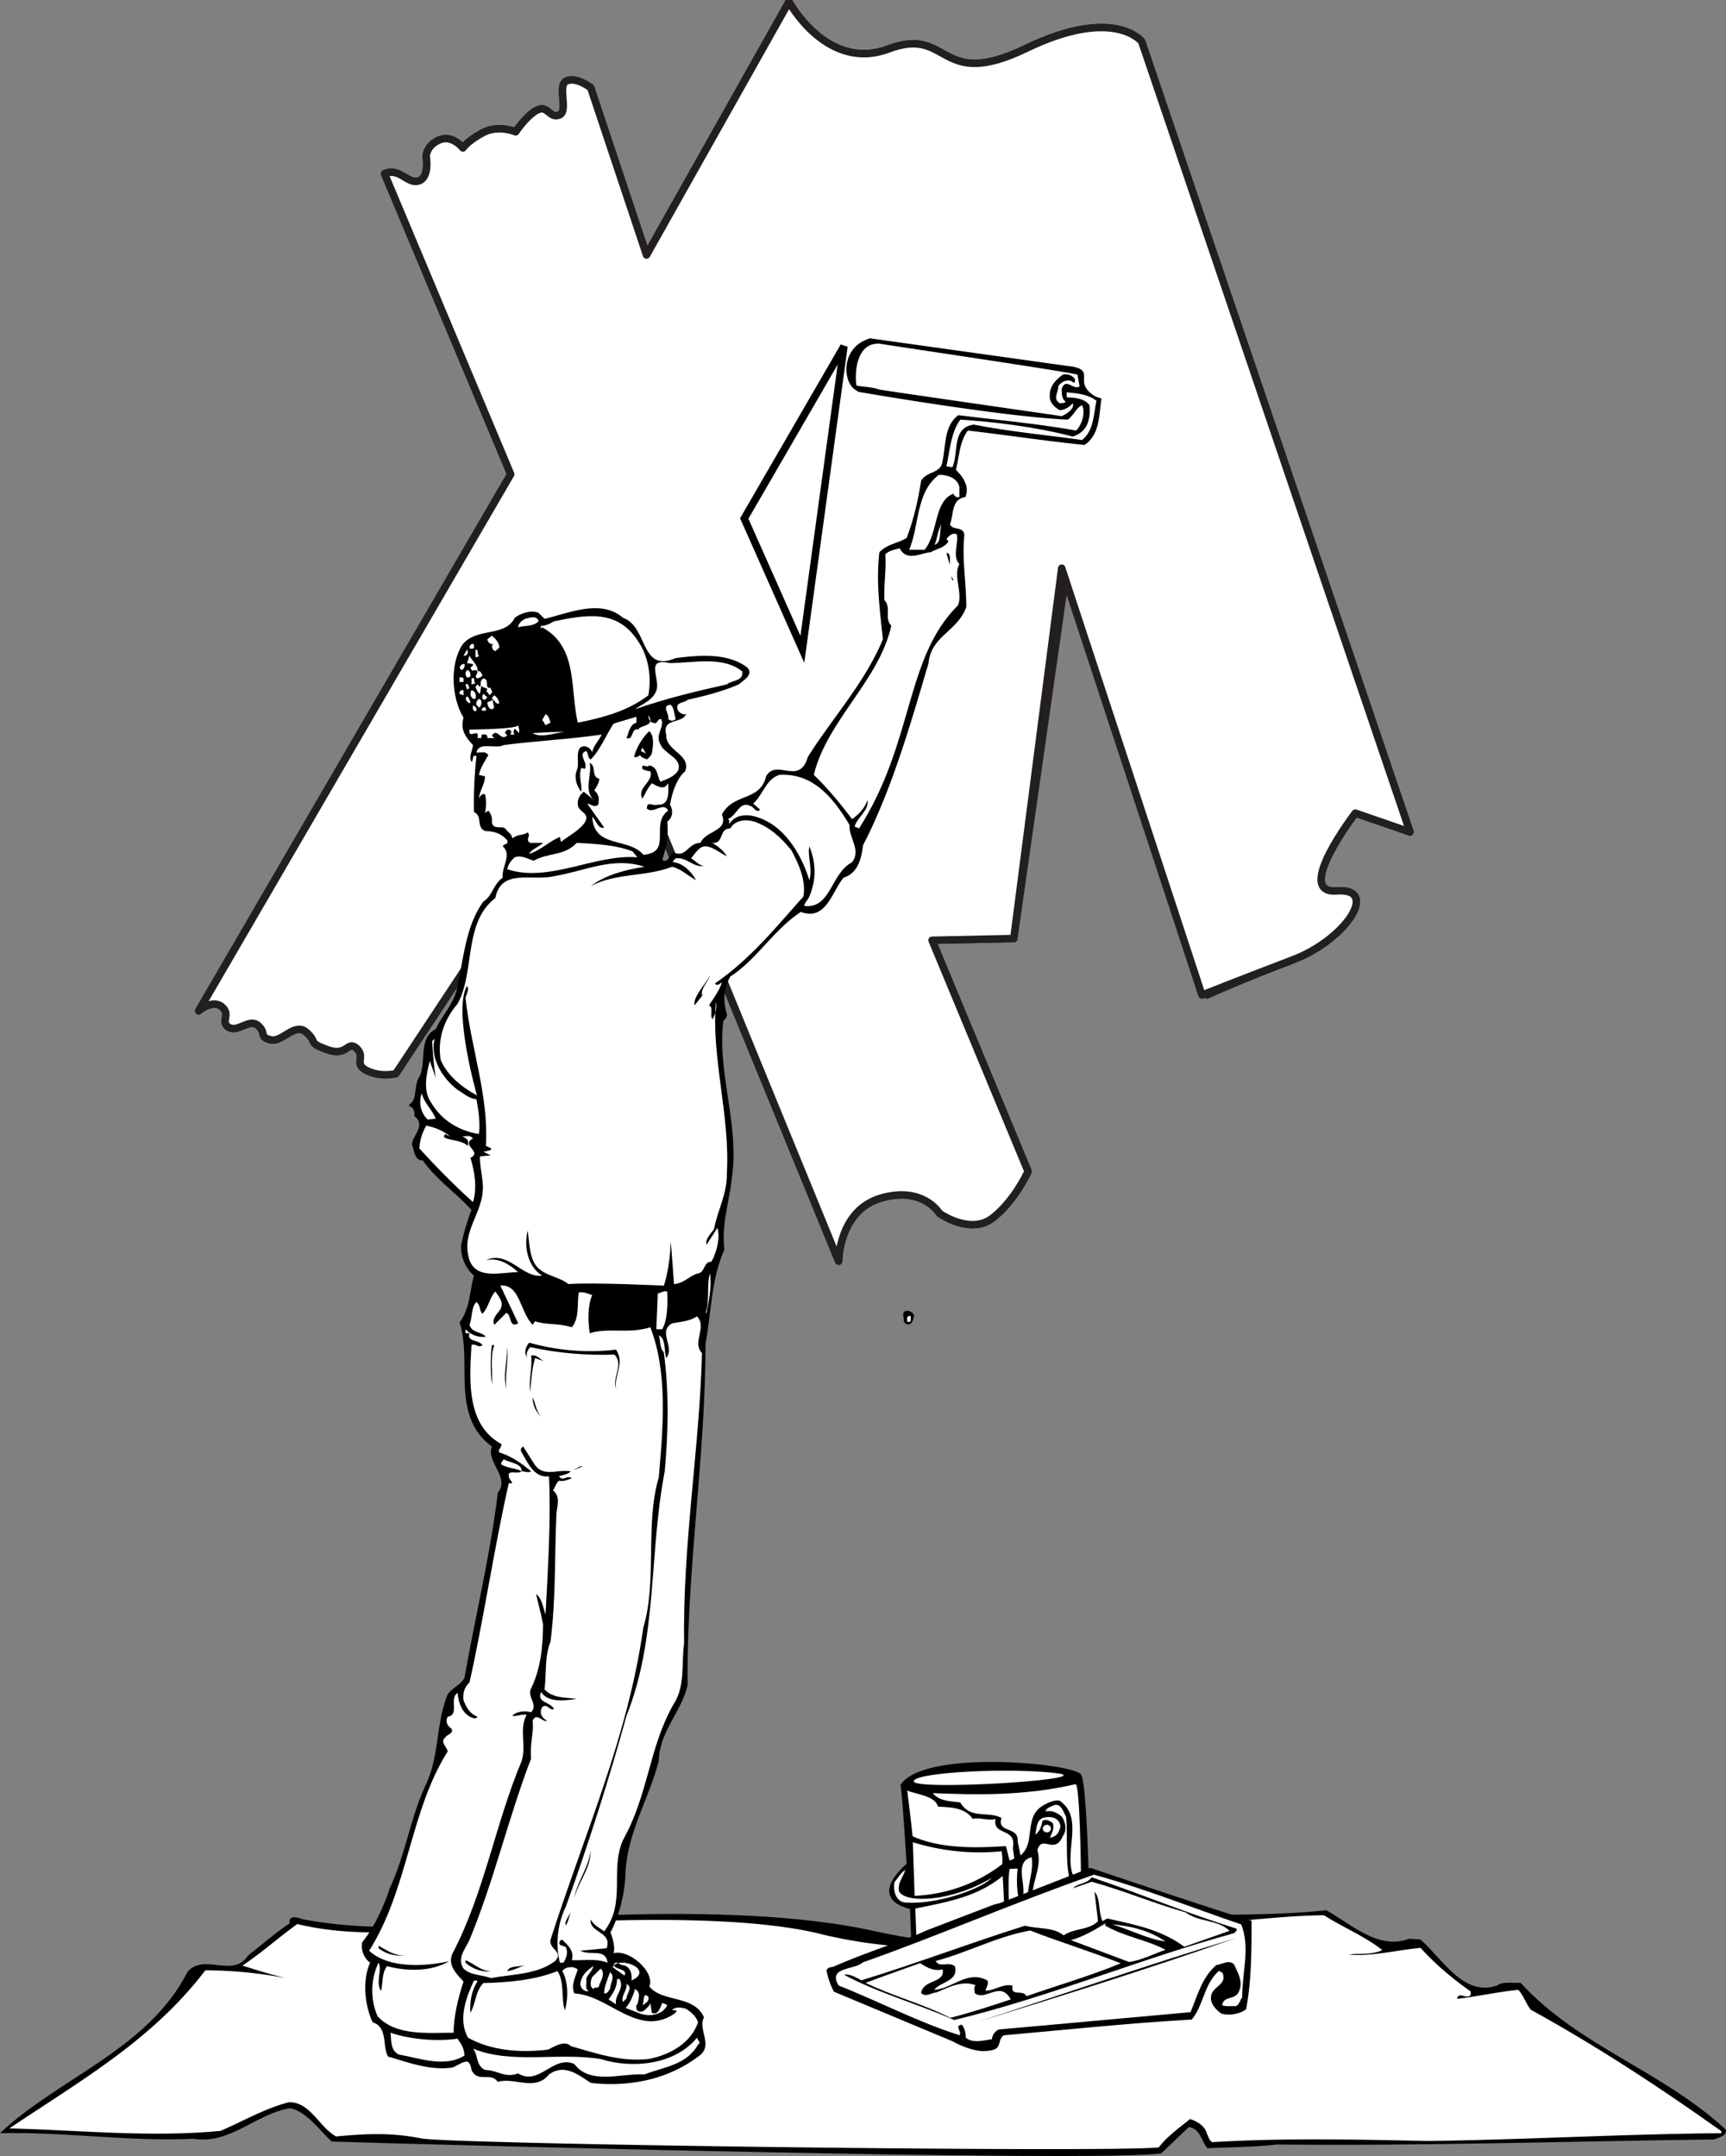
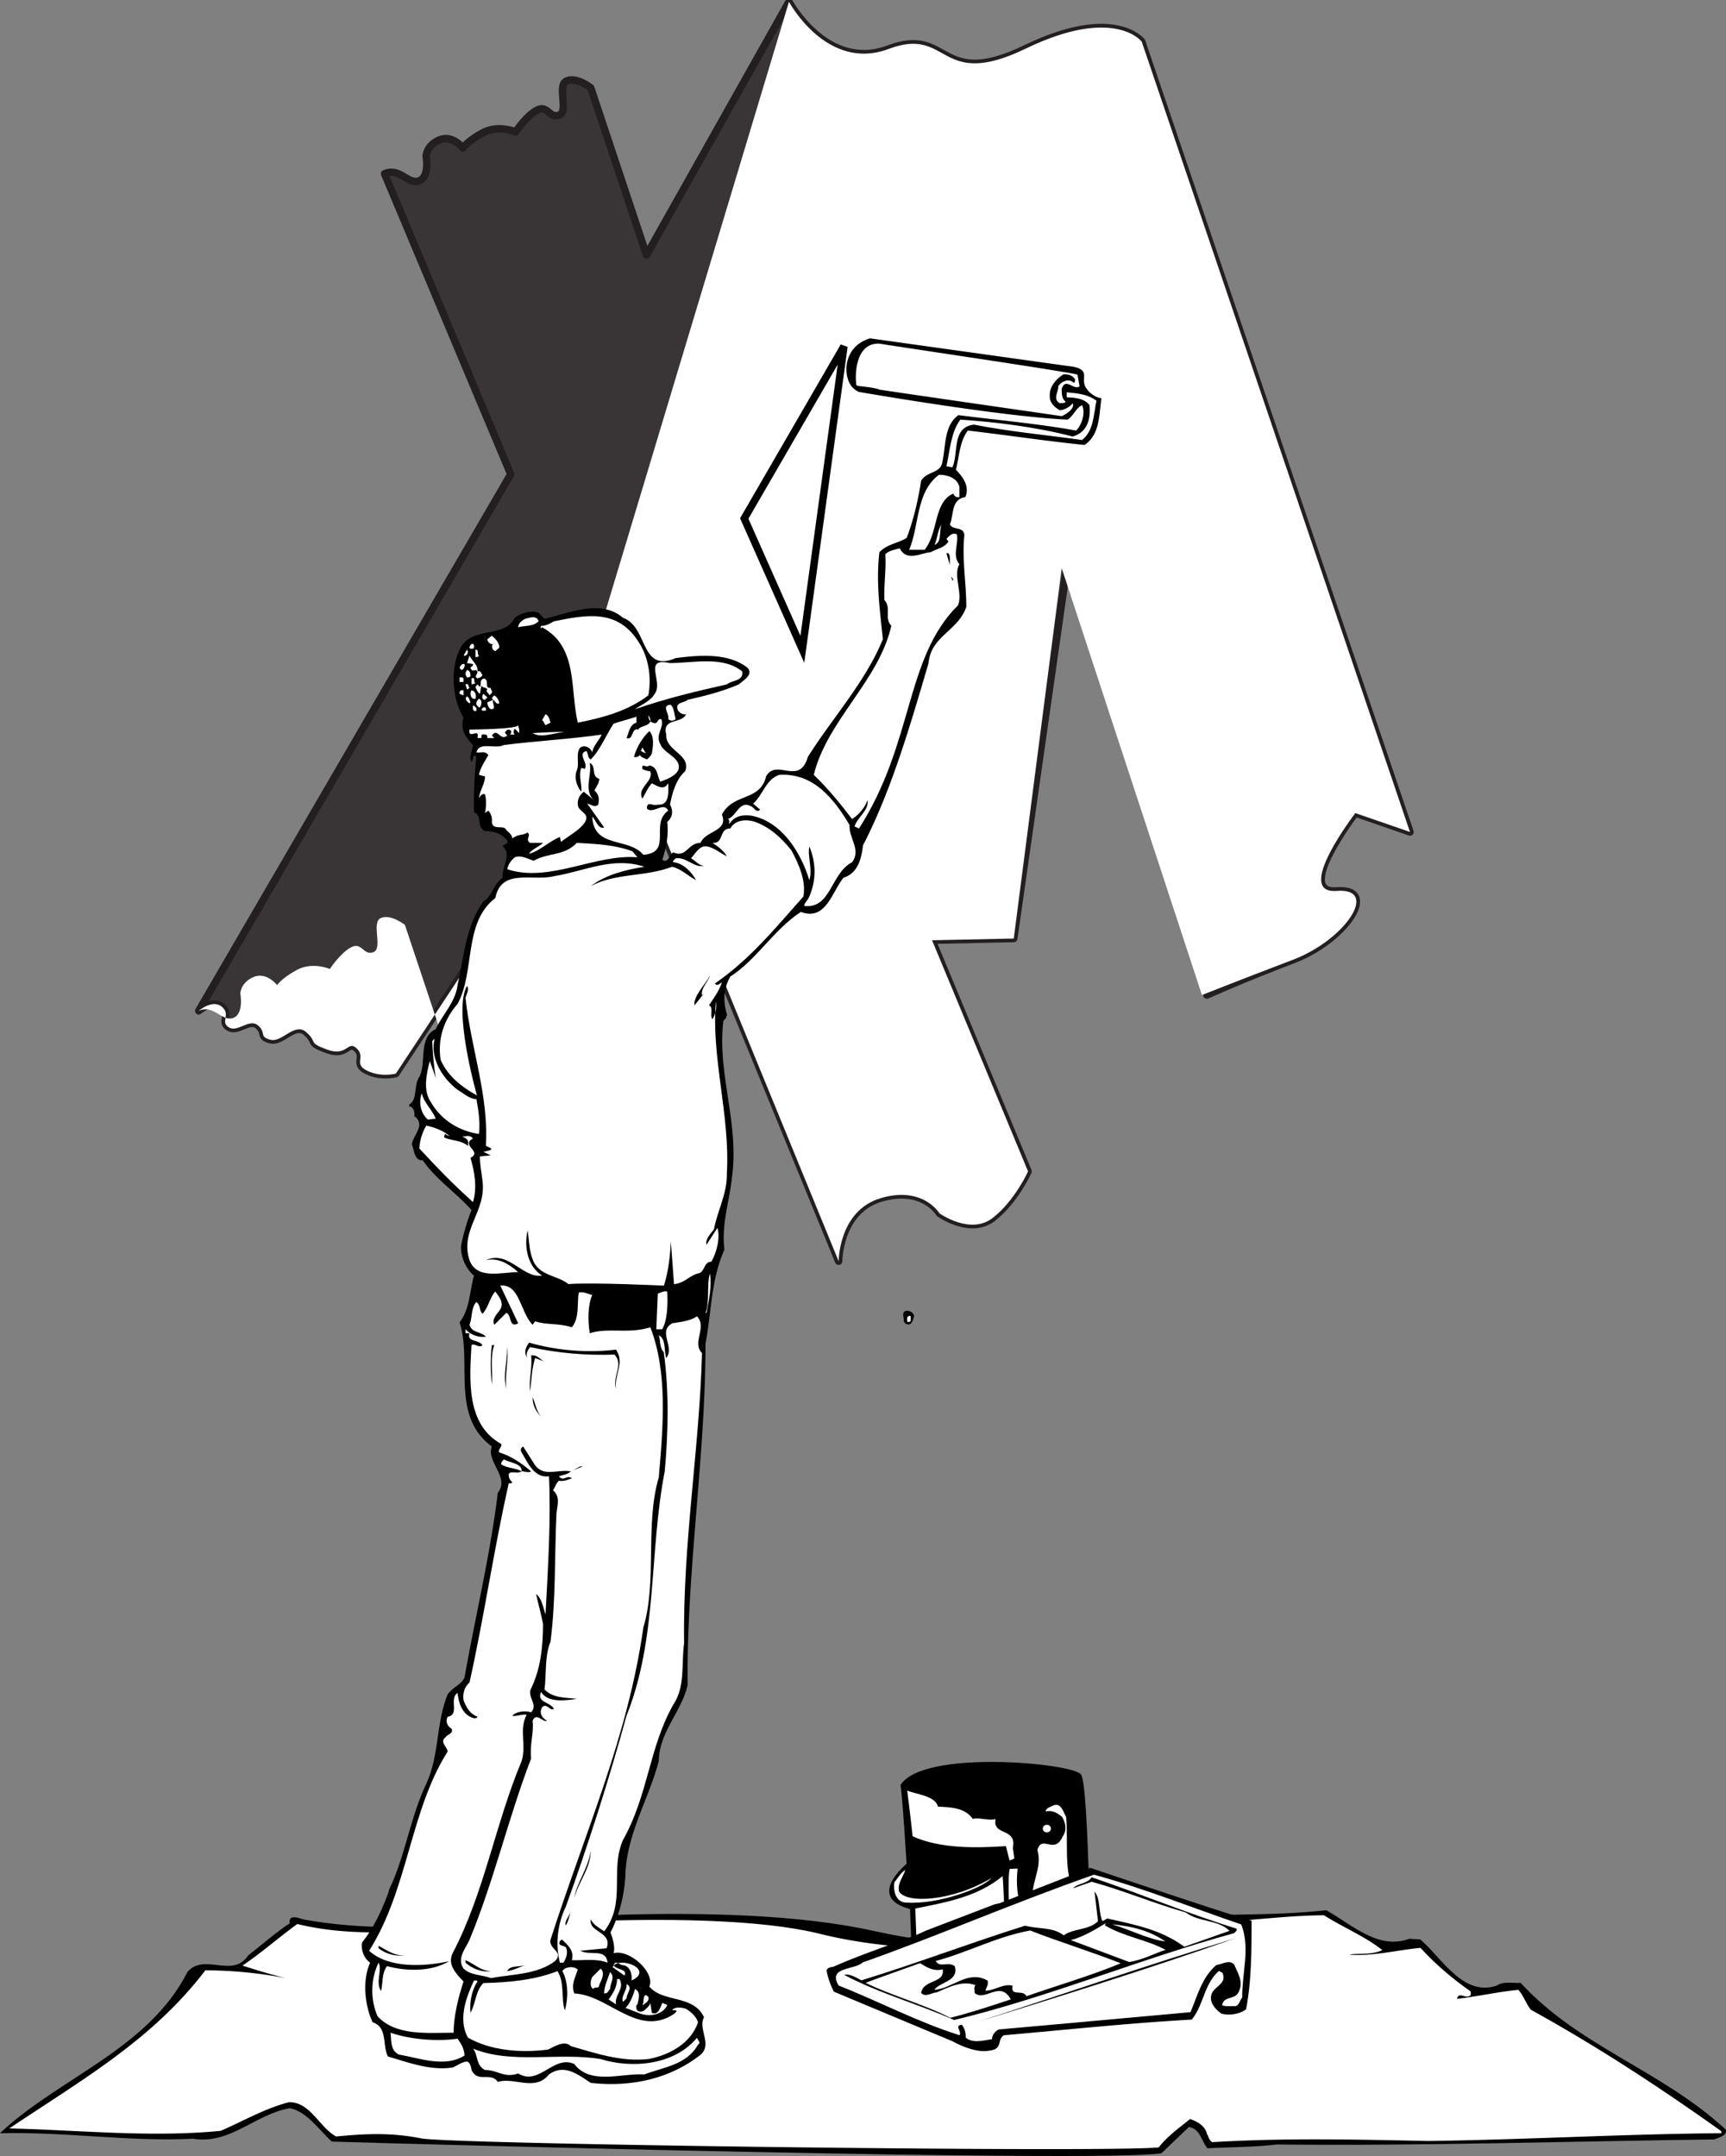
<svg xmlns="http://www.w3.org/2000/svg" width="347.41" height="433.984">
  <rect width="100%" height="100%" fill="#808080" stroke="none" />
  <path d="M233.086 385.887c11.305-.742 22.574-.133 33.871-1.375 5.2 2.93 10.473 8.059 16.7 5.75l2.206.125c4.324 3.66 8.59 11.621 15.418 9.293 1.266-.941 3.489-.414 4.781-.558 11.836 12.914 28.196 17.476 41.305 29.546.34 1.188-1.445 1.649-2.336 1.98-29.402.376-58.289 1.333-88.015 1.02-4.782.56-9.286.508-13.98.766-1.25-1.46-1.434-3.957-3.747-4.281l-5.527 5.289c-12.942 1.93-151.446-1.875-166.969-2.36-2.477-2.218-5.004-6.039-8.43-6.726-6.867 1.129-12.058 7.406-19.508 6.152-12.882.63-25.96-1.437-38.855-1.11 11.738-11.097 29.855-16.901 37.742-32.472 3.371-3.914 9.153 1.399 12.2-3.304 2.828-2.196 5.644-4.692 8.386-6.485-.363-1.887 1.867-1.062 2.676-.789 11.805 2.203 24.262 1.707 36.465.758 0 0 48.719-5.059 78.426 1.582 29.234 6.531 44.234-1.219 50.98-1.445 6.746-.223 6.21-1.356 6.21-1.356" />
  <path d="M73.578 418.547c-5.816 2.598-12.441 4.918-19.39 3.547 6.21.293 12.57-1.117 19.39-3.547m152.504-14.468c-1.402-.051-5.082.57-7.223-.66l7.223.66m35.313 2.731c-1.504-.15-2.692.288-4.493.347 1.172-.836 3.184-.606 4.493-.348" />
  <path fill="#fff" d="M235.926 386.868c10.254.715 20.328-1.29 30.566-1.34 3.883 2.472 8.242 4.23 11.738 7.015-2.265 1.075-5.183.57-6.671.922 4.812.34 9.574-.918 14.359-1.379 3.012 3.305 6.41 6.192 10.098 8.77l.023.7c-.867 1.03-2.43-.821-2.773.792 3.886-.43 8.753-1.492 12.343-1.808 1.145 1.261 1.493 2.75 2.535 4.015 13.352 7.363 25.833 15.551 38.333 24.442l.015.402c-19.707.152-39.379 1.309-59.082 1.562-14.82-.308-28.937-.64-43.418.239-.715-.477-.738-1.176-1.055-1.664-.351-1.59-1.984-2.536-3.402-2.989-2.043 1.668-4.586 3.453-6.312 5.711-10.77 1.059-139.098-.586-148.243-1.78-5.941-1.204-10.937-1.036-17.324-.427-3.36-1.789-5.234-7.027-9.531-6.886-4.86 1.261-9.18 3.804-13.719 5.757-14.16 1.371-28.418-.156-42.539-.488 14.781-9.894 28.824-17.867 39.465-31.828a87.941 87.941 0 0 1 16.164 1.566c-3.23-.793-5.555-1.515-8.687-2.515 4.304-2.942 6.726-5.223 11.027-8.367 12.5 3.043 24.93 1.105 37.328.746 0 0 45.8-4.258 67.996 1.257 22.195 5.516 48.34 1.899 53.063.989 4.722-.907 17.703-3.414 17.703-3.414" />
  <path d="M217.602 357.204c-1.594-2.329-31.965-5.153-36.36 2.14.34 1.188 1.238 15.832 1.238 15.832s-8.308 6.73.692 9.102l.59 15.754c24.836 7.781 35.789-1.856 35.789-1.856s-.352-38.648-1.95-40.972" />
  <path fill="#fff" d="m217.734 393.653-.468-15.528c-.172.805-.305 1.91-1.293 2.243-1.844-4.243-.926-9.774-1.391-14.66-.527-.883-.992-2.872-2.477-2.32-.59.32-1.484.448-1.66 1.253 1.39-.344 2.414.32 3.34 1.09.742 1.277.988 2.672.13 3.898-1.688 3.86-4.165-.476-5.11 2.774 1.129 3.863-1.676 6.86-.844 10.832.031.902-1.05 1.437-1.957 1.265-1.375-2.253-1.484-5.55-1.18-8.363l-1.57.051c-.887 2.504.957 24.914.957 24.914 5.207-.11 13.695-3.703 13.695-3.703l-.172-3.746m-15.3 7.488c-8.473.41-17.684-3.226-17.684-3.226l-.516-13.743c6.461-1.312 12.512-2.363 17.579-6.535.246 2.477 1.054 23.48.62 23.504m1.457-29.039c.005-.469.118-.984.051-1.441-.382-2.489-4.148-1.461-3.55-4.485-1.688.356-3.215-.394-4.602-.047-1.582-2.347-4.684-2.343-6.988-2.468-.555-2.235-4.578-2.496-6.192-3.239 0 0 .793 6.32 1.086 9.211 5.59 2.516 12.688 2.38 18.778 1.977l.726 2.879c.57-.145.543-.18.961-.399l-.27-1.988" />
-   <path fill="#fff" d="M205.102 371.875c-.102-.519-.301-1.09-.27-1.542.012-2.704-4.246-1.36-3.246-4.395-2.852-1.508-6.191.406-8.309-3.125-1.812-.242-4.265-.215-5.523-1.871 8.117.328 18.348.64 28.71-1.8.946-.224 1.11 18.382 1.11 18.382s-1.008.012-1.168.828c-2.863-4.809 2.196-12.18-3.133-15.906-1.406-.25-3.367 1.015-3.367 1.015-3.941 2.266-1.336 7.532-4.515 10.024l-.29-1.61m8.289-14.851c-9.148-1.297-29.421-.344-29.464 1.543-.043 1.887 35.539-.25 29.465-1.543" />
-   <path fill="#fff" d="M213.45 367.645c-.27 1.008-.536 2.02-2.13 2.273.371-.914.946-1.734.606-2.921-.617-.48-1.434-.954-2.117-.43-.16 1.105-.532 2.016-1.41 2.746.257-1.309.199-3.11 1.789-3.461 1.59-.352 3.105.2 3.261 1.793m-11.844 4.996c.133.895.192 1.594.13 2.598-5.173 3.972-11.247 6.074-17.637 6.386l-.36-10.792c5.559 1.714 11.649 2.44 17.867 1.808m6.043 1.199c.508 3.184-1.199 6.043-.68 9.63-1.39.347-.347-1.391-1.062-1.868.625-2.32-1.828-6.844 1.742-7.762" />
  <path fill="#fff" d="M180.965 380.731c1.433 2.539 10.86 1.977 18.617-2.719-1.727 2.043-10.64 5.356-17.055 4.969-2.3.074-2.824-2.656-2.472-4.172.77-.824 1.09-1.687 2.168-2.422-.453 1.516-1.614 2.653-1.258 4.344m29.773-11.887c.457-.015.817-.37.801-.793-.016-.422-.394-.754-.851-.738-.454.016-.813.371-.797.793.011.422.394.754.847.738" />
  <path d="M190.887 391.196c4.527-2.254 9.777-3.828 14.715-5.793l-14.715 5.793" />
  <path d="M201.238 383.094c5.801-2.258 18.211-7.11 18.211-7.11s28.332 9.567 32.469 10.63c-.008 5.8.004 12.105-1.11 17.847-1.269.942-3.257 1.309-4.972.864-1.332-.957-2.684-2.512-1.84-4.242.852-1.43 2.938-1.899 2.067-3.97l-.711-.378c-3.016 2.601-3.075 6.906-5.48 9.789-12.782.723-24.946 2.027-37.813 3.156-1.473.95-.094 2.82-3 3.102-3.067.586-7.266-1.86-7.266-1.86l-23.945-10.011a15.834 15.834 0 0 1-1.477-4.207c.055-.746 1.309-.79 1.309-.79 5.62-2.488 11.46-4.382 17.093-6.57l1.676-.758 13.73-5.257 1.06-.235" />
  <path fill="#fff" d="M249.844 387.383c1.855 4.739.125 9.801.187 14.7-.484.515-.55 1.52-1.344 1.746-.902-.07-1.894.164-2.707-.211.43-2.114 2.774-.79 3.5-3.016.739-1.926-.417-3.59-1.07-5.168-1.035-1.066-2.402-.02-3.598.121-2.917 2.496-3.796 6.227-5.19 9.477-12.567 1.117-25.735 2.355-38.606 3.484-.688.32-1.36 1.145-1.336 1.945-1.59.25-3.97.93-5.313-.324.078-.703-.164-1.898-.785-2.578-1.594.254.04 1.2-.43 2.117-8.39-2.625-16.132-6.77-24.347-10-2.328-3.824 3.3-3.11 4.847-4.66 14.664-5.152 29.754-11.758 46.543-17.656 10.098 2.765 19.73 6.648 29.649 10.023" />
  <path d="M248.871 388.215c.211.391-.18.606-.473.914-18.738 5.125-37.488 12.954-56.351 17.48-7.309-3.257-14.98-5.304-22.11-9.07.79-.328 2.313.422 3.438 1.086 10.992-3.367 21.566-7.417 32.953-11 2.625.715 5.61.215 7.77 1.946 2.05-1.469 4.968-.969 6.906-2.832l-.695-5.98c1.246 1.46.734 4.077 1.597 5.949l.98-.532c5.344 1.223 10.68 2.149 15.5 5.688l9.098-3.203c-2.379-2.32-6.16-1.696-8.828-3.707-6.363-1.793-12.453-4.391-18.914-6.176l-3.758 1.324c.864-1.027 2.97-.898 3.727-2.227 9.715 3.282 19.25 7.266 29.16 10.34" />
  <path fill="#fff" d="M222.434 387.59c3.879 2.274 8.3 2.828 12.171 4.899-1.882.566-4.636 2.058-7.324 2.445l-11.754-4.41c2.383-.582 5.032-2.168 7.09-3.438-.094.204-.289.309-.183.504m12.113 3.2c-3.313-.387-7.082-2.364-10.719-3.446 3.914.371 7.543 1.25 10.719 3.446m-8.957 4.402c-6.02 2.5-12.66 4.422-18.992 6.633-.649-1.48-3.293.21-2.77-2.11-1.82-.539-3.668 1.024-5.473.985.176-.707.66-1.223.434-2.016-3.976-2.27-7.05 1.633-10.742 1.856 1.144-1.637 4.945-1.665 4.144-4.739-1.238-1.062-3.09.403-3.84-1.074 6.446-1.715 12.247-4.91 19.008-6.133 5.375 2.121 12.348 4.293 18.23 6.598" />
  <path d="M248.734 390.122c-16.914 5.964-34.441 11.449-51.87 16.828 17.222-5.575 33.843-11.328 51.87-16.828" />
  <path fill="#fff" d="M189.742 396.415c.496 2.886-3.836 1.93-4.344 4.746.934.972 2.098-.07 3.098-.102 2.566-1.086 5.219-2.473 7.856-1.46-.387.413-.165 1.105-.145 1.605 2.156 1.73 5.113-2.672 7.242 1.257-4.054 1.336-8.015 2.668-12.18 3.707-5.5-2.816-11.453-4.32-17.046-7.035 3.46-1.316 7.316-2.644 10.976-3.968 1.328.855 2.758 1.71 4.543 1.25" />
  <path fill="#393536" d="M73.926 215.543c-2.875-1.375-.25-2.75-2.125-4.5s-1.836 1.735-5.918.243c-4.082-1.493-1.832-1.368-4.207-3.493s-4.875 2.125-7.25 1.5-.746-1.39-2.496-2.882c-1.754-1.493-4.078 1.492-5.88.382-1.8-1.113.5-2.5-1.374-4.125-1.875-1.625-4.676.801-4.676.801l62.8-108-25.398-60.5c3.047-1.316 4.649 2.2 6.899 1.45 2.25-.75 1.472-4.942 1.472-4.942s.028-2.184 2.653-3.309 4.75 1.625 4.75 1.625.914-1.406 4.02-3.078c3.105-1.672 6.605-.172 6.605-.172s2.07-3.183 4.258-4.355c2.187-1.176 2.492 1.73 4.492.98s-.5-6 1.5-6.875 4.851 1.375 4.851 1.375l11.23 33.668L158.802.368s7.629 14.164 20.062 9.484c12.438-4.684 9.836 8.516 27.637-.086 17.8-8.598 23.3-1.398 23.3-1.398l54 159.101-11-3.8s-12.538 16.32-3.769 15.66c8.77-.66 1.77 9.84-8.73 13.84s-17.375 7.124-17.375 7.124L214.7 114.368l-10.648 74.55-16.45.348 19.325 46.527s-2.625 5.875-7.125 9.375-10.7-.925-10.7-.925-3.3-5.575-11.8-3.075-8.5 12.7-8.5 12.7l-43.668-106.532-45.457 68.77s-2.875.812-5.75-.563" />
  <path fill="none" stroke="#231f20" stroke-linecap="round" stroke-linejoin="round" stroke-width="1.5" d="M73.926 215.543c-2.875-1.375-.25-2.75-2.125-4.5s-1.836 1.735-5.918.243c-4.082-1.493-1.832-1.368-4.207-3.493s-4.875 2.125-7.25 1.5-.746-1.39-2.496-2.882c-1.754-1.493-4.078 1.492-5.88.382-1.8-1.113.5-2.5-1.374-4.125-1.875-1.625-4.676.801-4.676.801l62.8-108-25.398-60.5c3.047-1.316 4.649 2.2 6.899 1.45 2.25-.75 1.472-4.942 1.472-4.942s.028-2.184 2.653-3.309 4.75 1.625 4.75 1.625.914-1.406 4.02-3.078c3.105-1.672 6.605-.172 6.605-.172s2.07-3.183 4.258-4.355c2.187-1.176 2.492 1.73 4.492.98s-.5-6 1.5-6.875 4.851 1.375 4.851 1.375l11.23 33.668L158.802.368s7.629 14.164 20.062 9.484c12.438-4.684 9.836 8.516 27.637-.086 17.8-8.598 23.3-1.398 23.3-1.398l54 159.101-11-3.8s-12.538 16.32-3.769 15.66c8.77-.66 1.77 9.84-8.73 13.84s-17.375 7.124-17.375 7.124L214.7 114.368l-10.648 74.55-16.45.348 19.325 46.527s-2.625 5.875-7.125 9.375-10.7-.925-10.7-.925-3.3-5.575-11.8-3.075-8.5 12.7-8.5 12.7l-43.668-106.532-45.457 68.77s-2.875.812-5.75-.563zm0 0" />
-   <path fill="#fff" d="M73.926 215.543c-2.875-1.375-.25-2.75-2.125-4.5s-1.836 1.735-5.918.243c-4.082-1.493-1.832-1.368-4.207-3.493s-4.875 2.125-7.25 1.5-.746-1.39-2.496-2.882c-1.754-1.493-4.078 1.492-5.88.382-1.8-1.113.5-2.5-1.374-4.125-1.875-1.625-4.676.801-4.676.801l62.8-108-25.398-60.5c3.047-1.316 4.649 2.2 6.899 1.45 2.25-.75 1.472-4.942 1.472-4.942s.028-2.184 2.653-3.309 4.75 1.625 4.75 1.625.914-1.406 4.02-3.078c3.105-1.672 6.605-.172 6.605-.172s2.07-3.183 4.258-4.355c2.187-1.176 2.492 1.73 4.492.98s-.5-6 1.5-6.875 4.851 1.375 4.851 1.375l11.23 33.668L158.802.368s7.629 14.164 20.062 9.484c12.438-4.684 9.836 8.516 27.637-.086 17.8-8.598 23.3-1.398 23.3-1.398l54 159.101-11-3.8s-12.538 16.32-3.769 15.66c8.77-.66 1.77 9.84-8.73 13.84s-18.375 7.124-18.375 7.124L213.7 114.368l-9.648 74.55-16.45.348 19.325 46.527s-2.625 5.875-7.125 9.375-10.7-.925-10.7-.925-3.3-5.575-11.8-3.075-8.5 12.7-8.5 12.7l-43.668-106.532-45.457 68.77s-2.875.812-5.75-.563" />
-   <path fill="none" stroke="#231f20" stroke-linecap="round" stroke-linejoin="round" stroke-width="1.5" d="M73.926 215.543c-2.875-1.375-.25-2.75-2.125-4.5s-1.836 1.735-5.918.243c-4.082-1.493-1.832-1.368-4.207-3.493s-4.875 2.125-7.25 1.5-.746-1.39-2.496-2.882c-1.754-1.493-4.078 1.492-5.88.382-1.8-1.113.5-2.5-1.374-4.125-1.875-1.625-4.676.801-4.676.801l62.8-108-25.398-60.5c3.047-1.316 4.649 2.2 6.899 1.45 2.25-.75 1.472-4.942 1.472-4.942s.028-2.184 2.653-3.309 4.75 1.625 4.75 1.625.914-1.406 4.02-3.078c3.105-1.672 6.605-.172 6.605-.172s2.07-3.183 4.258-4.355c2.187-1.176 2.492 1.73 4.492.98s-.5-6 1.5-6.875 4.851 1.375 4.851 1.375l11.23 33.668L158.802.368s7.629 14.164 20.062 9.484c12.438-4.684 9.836 8.516 27.637-.086 17.8-8.598 23.3-1.398 23.3-1.398l54 159.101-11-3.8s-12.538 16.32-3.769 15.66c8.77-.66 1.77 9.84-8.73 13.84s-18.375 7.124-18.375 7.124L213.7 114.368l-9.648 74.55-16.45.348 19.325 46.527s-2.625 5.875-7.125 9.375-10.7-.925-10.7-.925-3.3-5.575-11.8-3.075-8.5 12.7-8.5 12.7l-43.668-106.532-45.457 68.77s-2.875.812-5.75-.563zm0 0" />
+   <path fill="#fff" d="M73.926 215.543c-2.875-1.375-.25-2.75-2.125-4.5s-1.836 1.735-5.918.243c-4.082-1.493-1.832-1.368-4.207-3.493s-4.875 2.125-7.25 1.5-.746-1.39-2.496-2.882c-1.754-1.493-4.078 1.492-5.88.382-1.8-1.113.5-2.5-1.374-4.125-1.875-1.625-4.676.801-4.676.801c3.047-1.316 4.649 2.2 6.899 1.45 2.25-.75 1.472-4.942 1.472-4.942s.028-2.184 2.653-3.309 4.75 1.625 4.75 1.625.914-1.406 4.02-3.078c3.105-1.672 6.605-.172 6.605-.172s2.07-3.183 4.258-4.355c2.187-1.176 2.492 1.73 4.492.98s-.5-6 1.5-6.875 4.851 1.375 4.851 1.375l11.23 33.668L158.802.368s7.629 14.164 20.062 9.484c12.438-4.684 9.836 8.516 27.637-.086 17.8-8.598 23.3-1.398 23.3-1.398l54 159.101-11-3.8s-12.538 16.32-3.769 15.66c8.77-.66 1.77 9.84-8.73 13.84s-18.375 7.124-18.375 7.124L213.7 114.368l-9.648 74.55-16.45.348 19.325 46.527s-2.625 5.875-7.125 9.375-10.7-.925-10.7-.925-3.3-5.575-11.8-3.075-8.5 12.7-8.5 12.7l-43.668-106.532-45.457 68.77s-2.875.812-5.75-.563" />
  <path d="M184 264.868c-.2.699-.3 1.398-.898 1.699-.602.2-1.102-.3-1.2-.7.098-.699-.5-1.6.399-2 .8-.1 1.5.301 1.699 1" />
  <path fill="#fff" d="M183.3 265.868c-.1.3-.5.199-.698.199 0-.5-.2-1.098.5-1.2.398-.1.097.7.199 1" />
  <path d="M146.34 204.282c-.75-2.504-.848-5.055.66-7.715 5.3-3.399 8.7-9.399 14.2-13 5.1 1.902 6.3-4.2 8.6-6.899 2.9-.902 3.602-3.902 3.9-6.5 5.8-11.199 9.6-24.5 13.202-36.699.5-5.5 5.899-6.402 7.598-11.3 0-4.801-.898-9.602-.398-14.403-.102-1.898-2.2-.898-2.903-2.2.801-1.898.203-5.097 3.102-5.5.898-2.097-.399-4-1.899-5.5.7-2.698.7-5.597 2.399-7.898 7.8.899 15.601 2.098 23.5 2.899 3.101-2.098 2.898-6 3.398-9.399-1.414-.207-2.64-1.242-3.199-2.25-1.059-1.914 1.375-3.75-3.598-4.25l-39.777-5.562c-6.125 1.812-5.438 9-2.926 10.363-.027.168.516.215.488.387 0 0 28.715 5.012 42.215 5.613 1.2-.8 1.7-2.402 2.899-2.902.699 1.5 0 3.902-1.2 5.101-7.8-1.402-15.8-2.101-23.699-3.101-2.902 2.101-2.5 6.101-3.203 9.3-.297 2.5-3.097 1.9-4.297 3.9-.601 3.901-1.5 7.8-2.902 11.5-1.7 1.1-3.898 1.202-5.5 2.901-.7 6.098.102 11.598.7 17.5-3.5 8.598-10.2 15.899-15.098 23.7-1.727 5.925-6.301.199-8.403 3.898-1.199 5.102-6.597 3.3-8.898 7.703 1.398 3.399-3.301 3.2-4.301 5.7-2.598 0-2.8 3.097-5.5 1.898-.8.5-1 2.3-2.2 1.5.802-2.399 1.302-4.836 1-7.637 1.802-1.512.563-3.437.563-3.437s.688-4.813 3.04-6.727c1.296-3.398-4-4.098-3.801-7.398-.903-3.399 3.097-2.102 4-4.102-.7.102-1.2-.2-1.602-.7-.8-1.8 1.2-1.5 1.902-2.198 3.5-.801 6.797-1.602 10.297-3.102.903-.797 3.102-2 1.703-3.398-3.902-3-9.703-2.5-14.402-1.899-7.2 3.098-5.5-6.3-10.598-8.101-4.5-3.899-11-.899-15.8.199l-1.2-1.2c-1.402-.6-3.5 0-4.8 1-2 4-7.801 1.801-10.602 5.5-2.5 4.102-2.098 10.602.3 14.602-.698 2.399.4 3.899 1.9 5.5-.098 1.2-.9 2.297-.298 3.399.5-.399 0-1.5 1-1.2-.402 3.7-.601 7.899-.5 11.301 1.797.797.399 3 2.2 3.797 1.699.102 3.097.3 4.5 1.902.3.899-.7.598-.903 1.2 1.903 1.699-.297 4.199 0 6.3-2 1.399-2 3.598-3.898 4.801-3.5 4.797-3.899 11-5.2 16.797-.402 3.402-3 5.902-4.402 8.902-3.597 1.7-1.797 6.801-3.297 9.598-1.136 1.578-.363 4.758-2.027 5.531l-.008.47a.638.638 0 0 1 .332 0c.602.401.8 1.1.703 1.901 2.399 1.801-.3 3.801-.5 5.7.5 1.199.5 3.3 2.2 3.199 2.597 3.8 6.8 6.601 9.8 10a42.51 42.51 0 0 0-2.101 7.2c-.102 2.1.898 4.6 2.601 6-.902 3.202-.8 6.702-2.902 9.401 2.602 7.899-1.898 18.801 6.5 25-1.2 3.098 3.7 6.2 1.2 9.301-1.5 12.399-4.5 24.797-6.7 37.2-.7 1.5-2.2 1.8-3.398 3.398-2.403 6-1.602 12-4.301 18-3.2 6.7-4.2 14.402-7.399 21.101l-.3 1c-1.301 3.399-2.801 6.801-5.2 9.801-.3 1.399.297 3.2 1.598 4.098-1.598 3.5-1.098 8.601.5 12 3.102 1 1.902 4.7 3.102 6.902 3.898 1.098 8.398 2.899 13 2.2 1-.403 1.8-1.102 2.898-1.2.602.2.8 1 .902 1.7 1.297 2.699 3.797.3 5.297 2.398 3.403-1 7.5 2 10.301-1.5 3.102-2.2 5.8 0 8.402 1.7 8.098.901 15.797-.798 21.899-5.5 2.8-2.099-.399-5.298.898-7.7-2.097-4.598-8.297-2.899-11-6.2 1.203-2.898-4.074-7.574-7.199-6.699.477-1.546-.625-4.187-.625-4.187s2.875-5.063 3.027-12.215c.5-8.098 4.7-14.7 6.7-22.297.097-5.902 4.597-9.902 5.8-15.3-.203-23.301 3.598-45.801 3.598-68.7 1.2-6.203 1.102-12.902 3.8-18.902-.6-5.3 1-9.598 1.5-14.399 1.602-10.902-3-21-1.698-31.699l.5-.5" />
  <path fill="#fff" d="M220.7 80.668c-.598 2.7-.5 6-2.9 7.899-7.198-1-14.698-1.7-21.8-3.098-4.5.598-3 5.7-4.3 8.598l-1.2-.2c.7-3.199.902-6.898 2.8-9.398 6.95.45 15.4 1.5 22.602 3.399 3.723-1.075 3.5-4.801 3.399-6.301-1.102-1.5-3.2-1.5-4.602-1.598v-1c2.203.2 4.301.399 6 1.7M193.102 97.97v2.097c-.5.101-1-.098-1.2-.7-4 1.602-3 7.9-5.8 11.301H183c2.102-5 1.3-11.601 6-15.101 1.7 0 3.602.601 4.102 2.402" />
  <path fill="#fff" d="M188.102 109.668c.597-1.199.597-2.902 1.398-4.101-.5 1.402.102 3.601-1.398 4.101" />
  <path fill="#fff" d="M192.602 107.567c.398 1.8-1 4.3.5 6-1.305 2.305.738 5.824-.27 8.27-10.75 10.663-8.832 27.581-19.93 44.93l-.902-.4c.5-1.8 3-3.3 2.602-5.3-.5 1.5-1.7 2.902-3.102 3.8-2.2-2.898-4.7-6-7.7-8.898 2.7-11 13.102-18.902 15.602-30-1.5-1.601.098-3.601-1.402-5.203-.098-3.5.402-6 .2-9.2.8-.8 1.902-.898 2.902-1.198 1.398 2.8 4.3.898 6.199.8 1.199-.699 2.898-.902 3.601-2.199l-.402-.5c.102 0 1-1.5 2.102-.902" />
  <path d="M190.902 111.368c.5.699.2 1.601.297 2.398l-.699-2.398h.402m.798 5.5-.298-.899.5.7zm0 0" />
  <path fill="#fff" d="M128.3 128.868c2.2 3.101 2.9 7.3 2.2 11.101-4.2 3.2-9.2 4.5-14.2 5.5-1.6-6.703.102-15.3-7.198-19.203-.5.602-.2-.2-.2-.297.7.098 1.797-.402 2.598-.902 6.402-1.3 12.602-2.5 16.8 3.8m-19.898-3.8c-1.101 1.101-2.703.8-4.101 1.2 0-.798.8-1.4 1.398-1.7.801-.2 2.403-.8 2.703.5m-7.902 5.301-.8.699c-.5-.098-1-1-.4-1.5-.5.3-1.198-.3-1.198-.899l.898-.699c.602.5 1.5 1.297 1.5 2.399m-5.098-.5c0 .199.098.601-.203.699-.297 0-.597.101-.699-.2 0-.398.602-1.199.902-.5M93.7 131.97h-.4l.7-1.204c.3.5.2.902-.3 1.203m2.702.001c-.101.296-.5.296-.703.296v-1.5c.801 0 .203.902.703 1.203m-.3 3.199c.699-.3.699.399 1 .7-.2.5-.5.5-1 .699-.7-.399-.102-.7 0-1.2-.301-1.199-1 .4-1.403-1 .203-.199.602-.3.5-.699L94 133.47l.5-1.5c.5 1.098 1.8 1.899 1.602 3.2" />
  <path fill="#fff" d="M149.402 135.168c.297 2-2.101 1.7-3.101 2.598-6.301 1.402-12.5 2.902-18.5 5 1.199-.898 3.199-1.598 4.101-3.297 1.5-2.402-2.5-7.203 2.899-6 4.8 0 10.699-1.5 14.601 1.7M93.5 133.668c.102.5-.098.899-.5 1.2-1-.301-.098-1.399.5-1.2m1.2 2.399c-.098.3-.5.3-.7.3-.398-.6-.398-.898 0-1.5.602.102.7.7.7 1.2m-1.4.5v.7h-.8v-.9c.3 0 .602-.1.8.2m2.4 1-.798.2v-1.2c.899-.399.297.7.797 1m3.101.903c-.1.398.4.597.2 1l-.5.5c-.098-.5-.898-.802-.398-1.204-.301-.5-1-.2-1.2-.797l-.3 1.7c-.5-.301-.7-.903-.903-1.403l.403-.5.5.5c.398-.598-.2-1.2.699-1.7 1.398.2 0 2.102 1.5 1.903m-4.301.001c-.2.097-.3.296-.5.296l-.3-1c.702-.297.5.402.8.703m-1.2 1.501-.8-.302c-.098-.5.3-.902.8-.699v1m2.4.699c-1 .2-1.2-1.199-.798-1.699.899.098 1 1.2.797 1.7" />
  <path fill="#fff" d="M97.602 140.868c-.7 0-.602-.899-.301-1.2l.8.7-.5.5m2.899.699c-.598.3-.8-.399-1.2-.7-.398.602.802 1.9-.5 1.9-.5-.298-.698-.798-.698-1.4l1.199-.5c-.602-.3 0-.699.199-.898.602.399.902 1 1 1.598m-5.8-.199-.2.199c-.5-.3-1.098-.899-.5-1.399.5.301.5.801.7 1.2m1.902 1c-.301.101-.5-.301-.7-.5-.101-.5.098-.899.5-1.2.797.301.5 1.2.2 1.7" />
  <path d="m112 141.368.2-.2c-.9.301-.298 1.301-.2 1.899-.5-.598-.898-1.2-1-1.899.402-.101.602.399 1 .2" />
  <path fill="#fff" d="M136 144.766c-.598.402-.898.402-1.5 0 .3-1.098-1.5-2.797.5-2.898.7.601.7 1.898 1 2.898m-40.098-2.199v.5c-.703.3-.8-.5-.703-1 .301-.098.5.3.703.5m1.898 0v.5c-.3-.098-.8.2-.898-.3.2-.2.598-.7.899-.2m12.999 2.903-1 .5c-.3-.302-.3-.802-.698-1l.699-1.204c.601.203.8 1 1 1.703m20.601.001c1.098.5.797-.903 1.7-.704.699 1.602-1.301 3.102-.2 5 .7 2 4.5 2.8 3.598 5.3-.8 1.5-3.313 2.102-3.563 2.29-.796-1.3-.437-2.887-2.238-3.29-.597.7-1.597-.698-1.398.7.398.3 1 .402 1.601.5.7 2.102-2.8 3.3-1.601 5.5.601-1 1-2.098 1.898-3.098.801.399 2.102 1.301 2.903.5l.398-.5c0 1.5.402 4.5-2.098 4.301-1 .399-2.203-.902-2.203.797 1.301 1.203 3.301-1.5 4.301.402-3.8 2.7 1 8.399-5 8.899-3-3.598-10-1.2-10.3-7.7.8.801 1.202 2.602 2.402 2.2l-3.403-4.8c.703.1 1.5.901 2.203.202.2-.902.297-1.902-.703-2.8-.297 0 1-1.403.903-2.403-1.7-.5-.5-2.598-1.903-3.2.5 2.7-1.398 5.5 1 7.7-.797-.797-1.5-1.297-2.199-1.898-.898.699-1.3 1.601-1.2 2.601.102 1.598 2.602 1.598 1.4 3.598-1 1.5-3.098 2.601-4.798 3.902l-.203-1c-2.199.899-4 2.797-6.199 3.399.2-.7 2.102-1.5 2.8-2.2h-2.6c-1.098-.699.3-1.402-.5-2.101-1.098.7-1.7.2-3.098 1.2 0-.9-1-1.298-1.403-2-.797-.599-2.398.3-2.699-1.2.102-.899-.098-1.7-.7-2.399l-.698.5c.3-1.101.3-3 0-3.8-.602-.2-1.102.5-1.2.898.098-1.598 1.297-3.098 1.2-4.5l-1.2-.297c.297-1.5 1.2-2.703 1.899-4-.801-.902-1.301-.402-2.399-.5.5-2.3 3.797-.601 5.5-1.5 6.2-.8 13.5-1.203 19.7-2.101-.5 1.199-1.7 2.199-1.903 3.601-.297-1-1.5-1.601-2.398-1-1 1.2-.102 3.2-.7 4.598-.601 1.5 0 3.2.899 4.3.2-1.398-.598-3.199 0-4.8l.7.2c.8-1.2-1.598-3 .3-3.599.5.5.2 1.399.902 1.7 1.797-1.7 3.2-5.102 4.598-7.2 1.5-.5 3.102-.902 4.602-1.402v1.203c-1.403.399-1.5 2-2 3.098 1.5.5.898-2.2 2.398-1.7.102-.898 3.602-.6 2-2.898 0 .598.3 1.399.902 1.5m-26.902 1.399v.699l-.898-.899s-.5.801 0 1.2h-1c.3-.102.3-.5.3-.7-.203-.3-.5-.3-.8-.3-.102.3-.602.398-.403.699l.403.5c-1.5 1.2-1.903-1.7-3.102 0l.5.5h-1.398c0-.2 0-.598-.301-.7-.301 0-.801-.199-.899.2v.5h-.8c.5-2.3-1.903.5-1.602-1.7.188-.011 9.75-.074 9.8-.898l.2.899" />
  <path fill="#fff" d="M113.7 147.368c-2.2.101-4.7 1.3-6.5.199 2.202-.098 4.5-.3 6.5-.2" />
  <path d="M131.2 151.668c-.2.5-.598.899-1 1.2-.5-.301-1.098-.301-1.4-.899-.3.399-.698.5-1.198.399.5-1.899 1.699-3.899 3.097-5.2 1 1 .801 2.899.5 4.5" />
  <path fill="#fff" d="m129 151.168.3-.699.7 1.2zm42 14.899c-.2 2.601 2.402 5 .5 7.5-4.3 2.2-4.2 9.402-9.598 8.8-.101-.5.7-1.199 1-1.898 1.399-3.3 1.399-6.703 0-10.101-.402 2.101.7 4.5 0 6.8-1.703-5.601-5.601-11.902-11.8-13-1.7-.199-3.301.098-4.301 1.7-.102-.301.199-.801-.301-1 1.8-.602 2.3-3.801 4.602-2.602.699.203 1.097 1.5 1.898.703l-1.398-1.203c2-1.797 2.597-5 5.3-5.797 6.899-.402 11 4.899 14.098 10.098" />
  <path fill="#fff" d="M159.3 171.168c1.5 2.801 3 6.2 2.4 9.301-5.7 6.399-10.7 12.598-17.798 17.5.5.7 1-.101 1.399-.203-.5 1.602-1.602 3.102-2.602 4.602 1 .398.102 2 .703 2.8.598-1 .899-2.199.7-3.601-1 11.2 2.898 23.101 2.199 34.601.101 4.098-1.899 7.5-2.602 11.301-.699.899-1.797 2-1.5 3.098l2.203-3.399c.598 1.899-.101 4.801-1.203 6.801-1.699 0-1.199 2.297-2.898 2.399-1.899.699-2.434 1.832-4.633 2.132-.23-2.894-.418-6.144-.668-8.632-.14 5.472-1.375 8.925-1.375 8.925s-13.875-.687-19.223-.324c-2.203-1.8-6-1.601-7.203-5-.699-1.8-.699-3.902-1-5.8-.797 3.5.102 7.3 2.903 9.097-3.903.602-6.801-5.2-11.301-3.098 2.5-.601 4.699.801 6.5 2.399-3.301 0-8.301 1.601-9.801-2.399-2-6.199 3.5-9.8 2.602-16.101-.2-1.8-.5-2.8-.5-4.8l2.199-.2c-.5-.2-1-.5-1.5-.7 1.699-.398 2.3-.5.5-1.199.601-10.199-3-19.5-4.102-29.8.203-.801.801-1.7.301-2.399-2.898 4.899 2 22.031 2 22.031-3.098-1.699-5.898-3.933-7.3-7.132-.7-4.2.702-8.2 3.402-11.301 3.597-6.598 1.097-16.3 7.597-21.3 1.203-6.099 7.5-3.298 11.801-4.4 6.2-1 11.8-4 18.2-1.898-3.598.598-7.598 1.5-10.798 3.899 5.098-2.7 10.899-1.801 16.399-3.899 1.898.5 2.8 1.598 4.8 2.7-.902-1.7-2.699-3.5-4.601-3.602-.098-.399.3-.5.5-.8 2.2-.298 3.7 2 5.7 1.5-1 0-1.7-1-2.598-1.5.8-.9 1.699-2.599 3.097-2.4 1.5.2 2.801 1.4 4.102 2-.7-1.199-1.801-2-2.899-2.699 2.399.2 1.2-2.902 3.598-2.902.902-1.7 3.102-1.898 4.8-1.398 3.102 1.101 5.302 3.101 7.5 5.8" />
  <path fill="#fff" d="m127.3 171.368 1 1.199c-8.5-.7-17.8 5.2-26.198 2.402.199-1 .699-1.703 1.5-2.402 1.3-.5 2.597.3 3.8.7 3-1.7 6.098-.9 8.7-3.599 3.898.2 7.8.399 11.199 1.7" />
  <path d="m141.3 200.368.4-.399-1.9 2.399c-.3-1.801 2.102-4.102 3.102-6-.402 1.3-1.902 2.601-1.601 4" />
  <path fill="#fff" d="M92.102 219.368c1.199.699 2.3 1.8 3.8 1.898.399 2.203.797 4.8.5 7-3.902-.598-7.5-2.7-9.601-6.297-1.7-2.402-1-5.601-.301-8.402l1.25 3.476c-.398-2-.648-5.074-.75-7.476l.5-.5c-1 3.601 1.3 7.8 4.602 10.3m-4.402 5.801-1.598.2c-1.403-1.301-1.903-3.399-1.2-5.301.399 1.902 2.098 3.3 2.797 5.101m2.903 3.598c-.301-.2-.7-.2-.903-.5-.297.102-.297.5-.297.703 1.598.7 3.399.5 4.797 1.7 0-.903.301-1.301-1.199-1.903.5.102 1.5-.5 2.2.402-2.598 1.399 2 2.598-.5 3.899.8 2.7 1.402 6 .5 8.902-3.9-3.5-7.598-7.3-10.798-10.8.098-1.7.598-3.2 1.399-4.602 1.8.402 3.398 1 4.8 2.2m51.599 35.499h-.2c.902-2.098.2-5.797.902-7.898.399 2.398-.203 5.398-.703 7.898m-34.999 2.402.5-.699c2.402.797 4.5.297 7.402 1.2 1.597-1.903 1-4.903 1.398-7 1.102-.2 1.8.3 2.7.5-.9 2.097-.9 5.097-.5 7.699 3.702-1.2 7.8.199 12.202-1.2 3.5 9.098 2.598 19.801 1.7 30.2-2.801 9.398-.301 20.898-3.102 30.199-3.098 21.902-11.5 40.601-18.7 62.902-.398 1.899 2.802 2.399.9 4.297-3.598 2.703-8.5 2.602-12.9 3.402-1.898-.699-4-.5-5.5-1.902-1.398-2.098.4-4 1.2-5.797 4.902-11.8 7.8-24.5 12.402-36.5-.3-3 .598-5.203.297-7.601.801-1.801 2 .398 2.903 0-1.102-.602-1.602-1.602-1-2.7 1-1 1.597.899 2.398.301-.898-1.5-3.5-1.203-2.598-3.402 1.399 2.3 5.098 1.7 7.2 1.402-2.301-.3-4.801-.101-6.5-1.902.398-3.2 0-6.7 1.199-9.598 1.101-8.601.8-17.101 1.199-25.703.102-1.7.902-3.398-.7-4.797.5-.601.5-1.3 1.2-1.902 1 .2 2-.3 2.602-.5-1.102-.8-1.602.8-2.602-.399.7-.3 1.7-.3 2.402-1-2.8-.5-5.703 1.399-7.5-1.699-.703-1.101-1.402-2.203-2.101-3.3-.5.3-.602.699-.301 1.199 1.2 2 2.5 5.199 5.5 4.8.402 8.801-.2 18.5-.7 27.801-.5-1.402-.698-3.203-1.898-4.101.399 1.8 1 4 1.399 6 0 4.601-.5 9.101-2.399 13-.902 1.699 1.5 3.199 0 4.8-.902-.3-2.902-.3-3.8.7.8.199 2-.399 2.898-.2-1.598 3.098 0 5.899-1 9.301-5.3 12.598-7.5 26.5-13.898 38.7-1.102 2.3.699 4.097 2.199 5.699-1.102 3.3-2 7.101-2 10.3-5.2 0-11.602.7-15.301-3.3-1.5-3.399-1.398-7.602.2-10.801.8 1.402-.7 4 .5 5.7.402-1.599.1-3.599 1.202-5 4.098 1.1 9 1.1 12.5-1-4.902 1.1-12.203 1.5-16.101-2.099 7.898-12.5 8.199-28.101 15.8-40.101-.101-1-1.699-1.899-.402-2.899.301-.601 1.602-.601 1.203-1.699-.902-.5-1.3-1.5-.8-2.402 2.5-.399.199-3.598 2-4.8.199 2.1 1 4.5 3.3 5.1.297 0 .598 0 .7-.3-1.5-.598-2.2-1.8-2.801-3.3-.2-1.5.199-2.7 1.199-3.599 2.902-13 4.902-26.8 7.902-40.101.2 0 .598.101.7-.2-.5-.5-.801-1-.7-1.699.598-.699 1.598.098 2.598-.5-1.2-.699-2.898-.601-4.098-1.402-.101-.5.297-.7.5-1 1.297.703 3.7.8 3.598 2.402.3-.101 1.3.399 1.902 0-1.902-1.601-4-3.101-6.402-3.8-.398-.5.602-1.102.402-1.7-7.101-3.902-6.402-12.902-6-19.902.598-.5 1.5.703 2.2 0-.801-1.2-3.2-.598-2.602-2.398h-.8v-.801c1.1 1.2 2.702 1.7 4.1 1.5-1-1.098-2.8-.7-3.3-2.399.602-1.5.3-3.5 1.402-4.601.899.8.5 1.601 1.2 2.402 1.3-1.402 1.398-3.203 2.597-4.5.703 1 1.801 2.2 1 3.598-.597.902-1.797 1.902-1.199 3.101l2.402-2.402c1.098.3.5 3.203 2.399 2.102l-3.602-7.602c4-.297 3.903 5.203 6.5 7.902m27.101-6.698c.102 2.398.102 5.597-1 7.597h-1.198l.3-7.2c.598-.1 1.098-.6 1.899-.398" />
  <path fill="#fff" d="M141.3 272.368c-.5 19.199-3.898 38.3-3.6 58.398-.598 4.203.3 8.703-2.2 12.402-4.898 8.7-5 18.098-10.098 27.2-2.703 6.101.7 12.601-3.8 18.398-.903-.7-2.102-1.2-2.7-2.398-.402 2.699 4.399 2.398 3.2 5.8l-5.301.5c2 1.098 5.101-.601 5.5 2.399-2.399-.899-4.801-.399-7.2-.5.5-1.899-.699-2.899-1.902-4.098-.297 0-.398.098-.5.297-.5 1 .801.8 1.203 1.203.5 1 .098 2.2-.5 3.098h-.703c-.898-3.399-.597-7.598 1.203-11.3 4.399-12.2 8.7-25.599 12.2-38.4 6.3-15.699 4.5-32.8 7.699-49.199.699-7.699.898-16.101-.2-24-.902-.902-.601-2.3-1-3.402 1.5.8 1 3 1.5 4.602 1.801-2.301-1.8-5.301 1.2-7 1.699-.301 3.5-.399 5-1.399 2.101 2.297-1.102 5.2 1 7.399" />
  <path d="M124 271.668c1.8 2.801-.398 4.899 0 7.899-.8-2.598 1.602-4.8-.3-6.899-6 .2-11.298-.3-17-1.5-.5.598-1 1.5-.5 2.2-.798-.899-.5-2.102.3-3.102 5.602 1.602 11.8 2.102 17.5 1.402m-24.5-.902c-.898 2.3-.3 5.203-.5 7.902-.3-2.5-.3-5.699 0-7.902h.5m2.402 8.801c-.703-3.098.2-5.2.2-8.399.3 2.5-.5 5.5-.2 8.399" />
  <path d="m109.602 274.067-1.903-.7c-.699 2.4-.699 4.2-1 6.7-.297-2.3.5-4.899.203-7.2 1.2-.3 2 1 2.7 1.2m-.7 11.101c-1.101-1.101-1.703-2.402-1.703-3.902.602 1.3.703 2.703 1.703 3.902m6.398 10.802 1.5-.802h.5zm.302 86.097c.398-3 2.898-6.098 3.3-9.598 0 3.7-2.5 6.297-3.3 9.598m-1.7 5.5c-.402-.7.7-1.899 1-2.8-.3.901-.5 2-1 2.8m-32.402 6c-1.7.3-3.8-.2-5.3-1.399v-.5c1.702.899 3.202 2.098 5.3 1.899m17.3 3.199c-1.6.3-3.698-.398-5.1-1.7v-.5c1.702.7 3.1 2.2 5.1 2.2" />
  <path fill="#fff" d="M127.102 398.668c.199-1.101-.2-2.902-1.7-3.101-.601.101-1.402-1.2-1.902 0 .5 1 2.902.7 2.2 2.101l-2.4-1.699c1.2-2.402 8.602.5 3.802 2.7" />
  <path d="M105.7 395.567c-1.2.402-2.2 1-3.598 1.2.5-1.2 2.398-.798 3.597-1.2" />
-   <path fill="#fff" d="M118 398.368c.2.8-.398 2 .5 2.398-.898.3-1.7-.7-1.7-1.398.2-1.7 1.2-2.602 2.602-3.602 0 .8-1.203 1.703-1.402 2.602" />
  <path fill="#fff" d="M116.3 396.47c-.5 1.5-1.398 3.097-.698 4.796 6.898.3 12.8 9 20.097 4.102l.5-.5c-.199-.399-.597-.2-.898-.2.398-.8 2-.601 2.8-.3 1.098.699 2 1.5 2.399 2.699-1.398 4.2-5.7 6.601-10 7.402-5.598.598-10.7-1.203-15.598-2.601-1.3-1.301-3.5.199-4.601.699-5.602.7-11.5.2-16.102-2.399-2.097-3.699-.297-8.3 1.203-11.5.297 0 .598-.101.7.2-1.2 1.8-1.602 4.199-1.403 6.3 1.102-2 1-4.402 2.602-6 5-.101 10.398-.601 14.898-2.402 1.5 2.203.703 5.703 1.5 7.902.703-2.402.703-5.699-.5-7.902.5-.898 2.301-1.098 3.102-.297" />
  <path fill="#fff" d="M120.602 399.567c0 .902-.903.2-1.2.8-.8-.5-.5-1.8-.203-2.398l1.703-1.703c1 .902.098 2.402-.3 3.3m2.198.802c-.398.3-.3.898-1.198.898 0-1.5.8-3.098 1.199-4.297 1.101 1 0 2.2 0 3.399m1.899-2c1.1 2-1.098 3.199-.7 5.101l-1.5-1c.902-1.203 1.7-2.5 1.7-4.101h.5m1.402 3.898-.7.703c-.5-1.203.899-2.3.7-3.601 1.398.699 0 1.898 0 2.898m2.198 1.204c-.398.198-.198.597-.198.898.3.8 1.199.601 1.597.3.5-.5 1.102-.902 1.203-1.5l.297 2c1.301.598 1.703-1.101 2.102-2 .398.2.8.2 1 .5-1 1.899-3.399 2.301-5.301 1.7l-3.098-1.2c.797-.699 1.598-2.5 1.899-3.8 1.3.601.699 2.199.5 3.101" />
  <path fill="#fff" d="M130.5 401.97c.3.898-.8 1.398-1.2 1.698.4-.5 0-3 1.2-1.699m-38.398 8.399c.8 1.199 1.3 1.898 1.398 3.398-4 2.5-9.098.5-13.2-.2-1.8-.8-1.5-3-1.698-4.398 4.097 1.399 9.5 1.801 13.5 1.2m48.398 1.199c-2.3 4.101-6.898 4.5-10.8 6-4.5-.3-10.9 2.2-14.098-2.098-4.2-1.902-7.102 4.5-11.301 1.899-2.801 1-4.102-.7-6.7-.7-1.902-1-1.3-3-2.402-4.3 7.801 3.199 17.102.699 25.703 2.101 6 1.899 14.7 1.399 19.399-4.3.101.5.898 1 .199 1.398m76.375-336.149.426 2.348c-1.2.902-2.801-1.898-3.602.5 0 1 0 2 .801 2.602-.3.398-.8.199-1.2.3-1.5-.902-.198-2.3-.3-3.402.602-1 2.2-1.7 3.102-.7.3-.097.3-.5.3-.698-.601-.899-1.5-1.102-2.402-1-1.5 1-2.8 2.5-2.7 4.3-.1 1.301.9 2.301 2 2.899 1 0 2.2-.8 2.602-1.399.5 1-1.203 2.2-2.203 2.598-.574-.098-36.324-5.223-36.699-5.348-1.5-.601-4.5-.601-4.625-.875-.3-1.699-.375-8.562 4.625-8.375.375.125 39.5 5.875 39.875 6.25" />
  <path fill="#fff" stroke="#000" stroke-width="1.5" d="m161.496 130.708 8.375-61-20.07 34.66zm0 0" />
</svg>